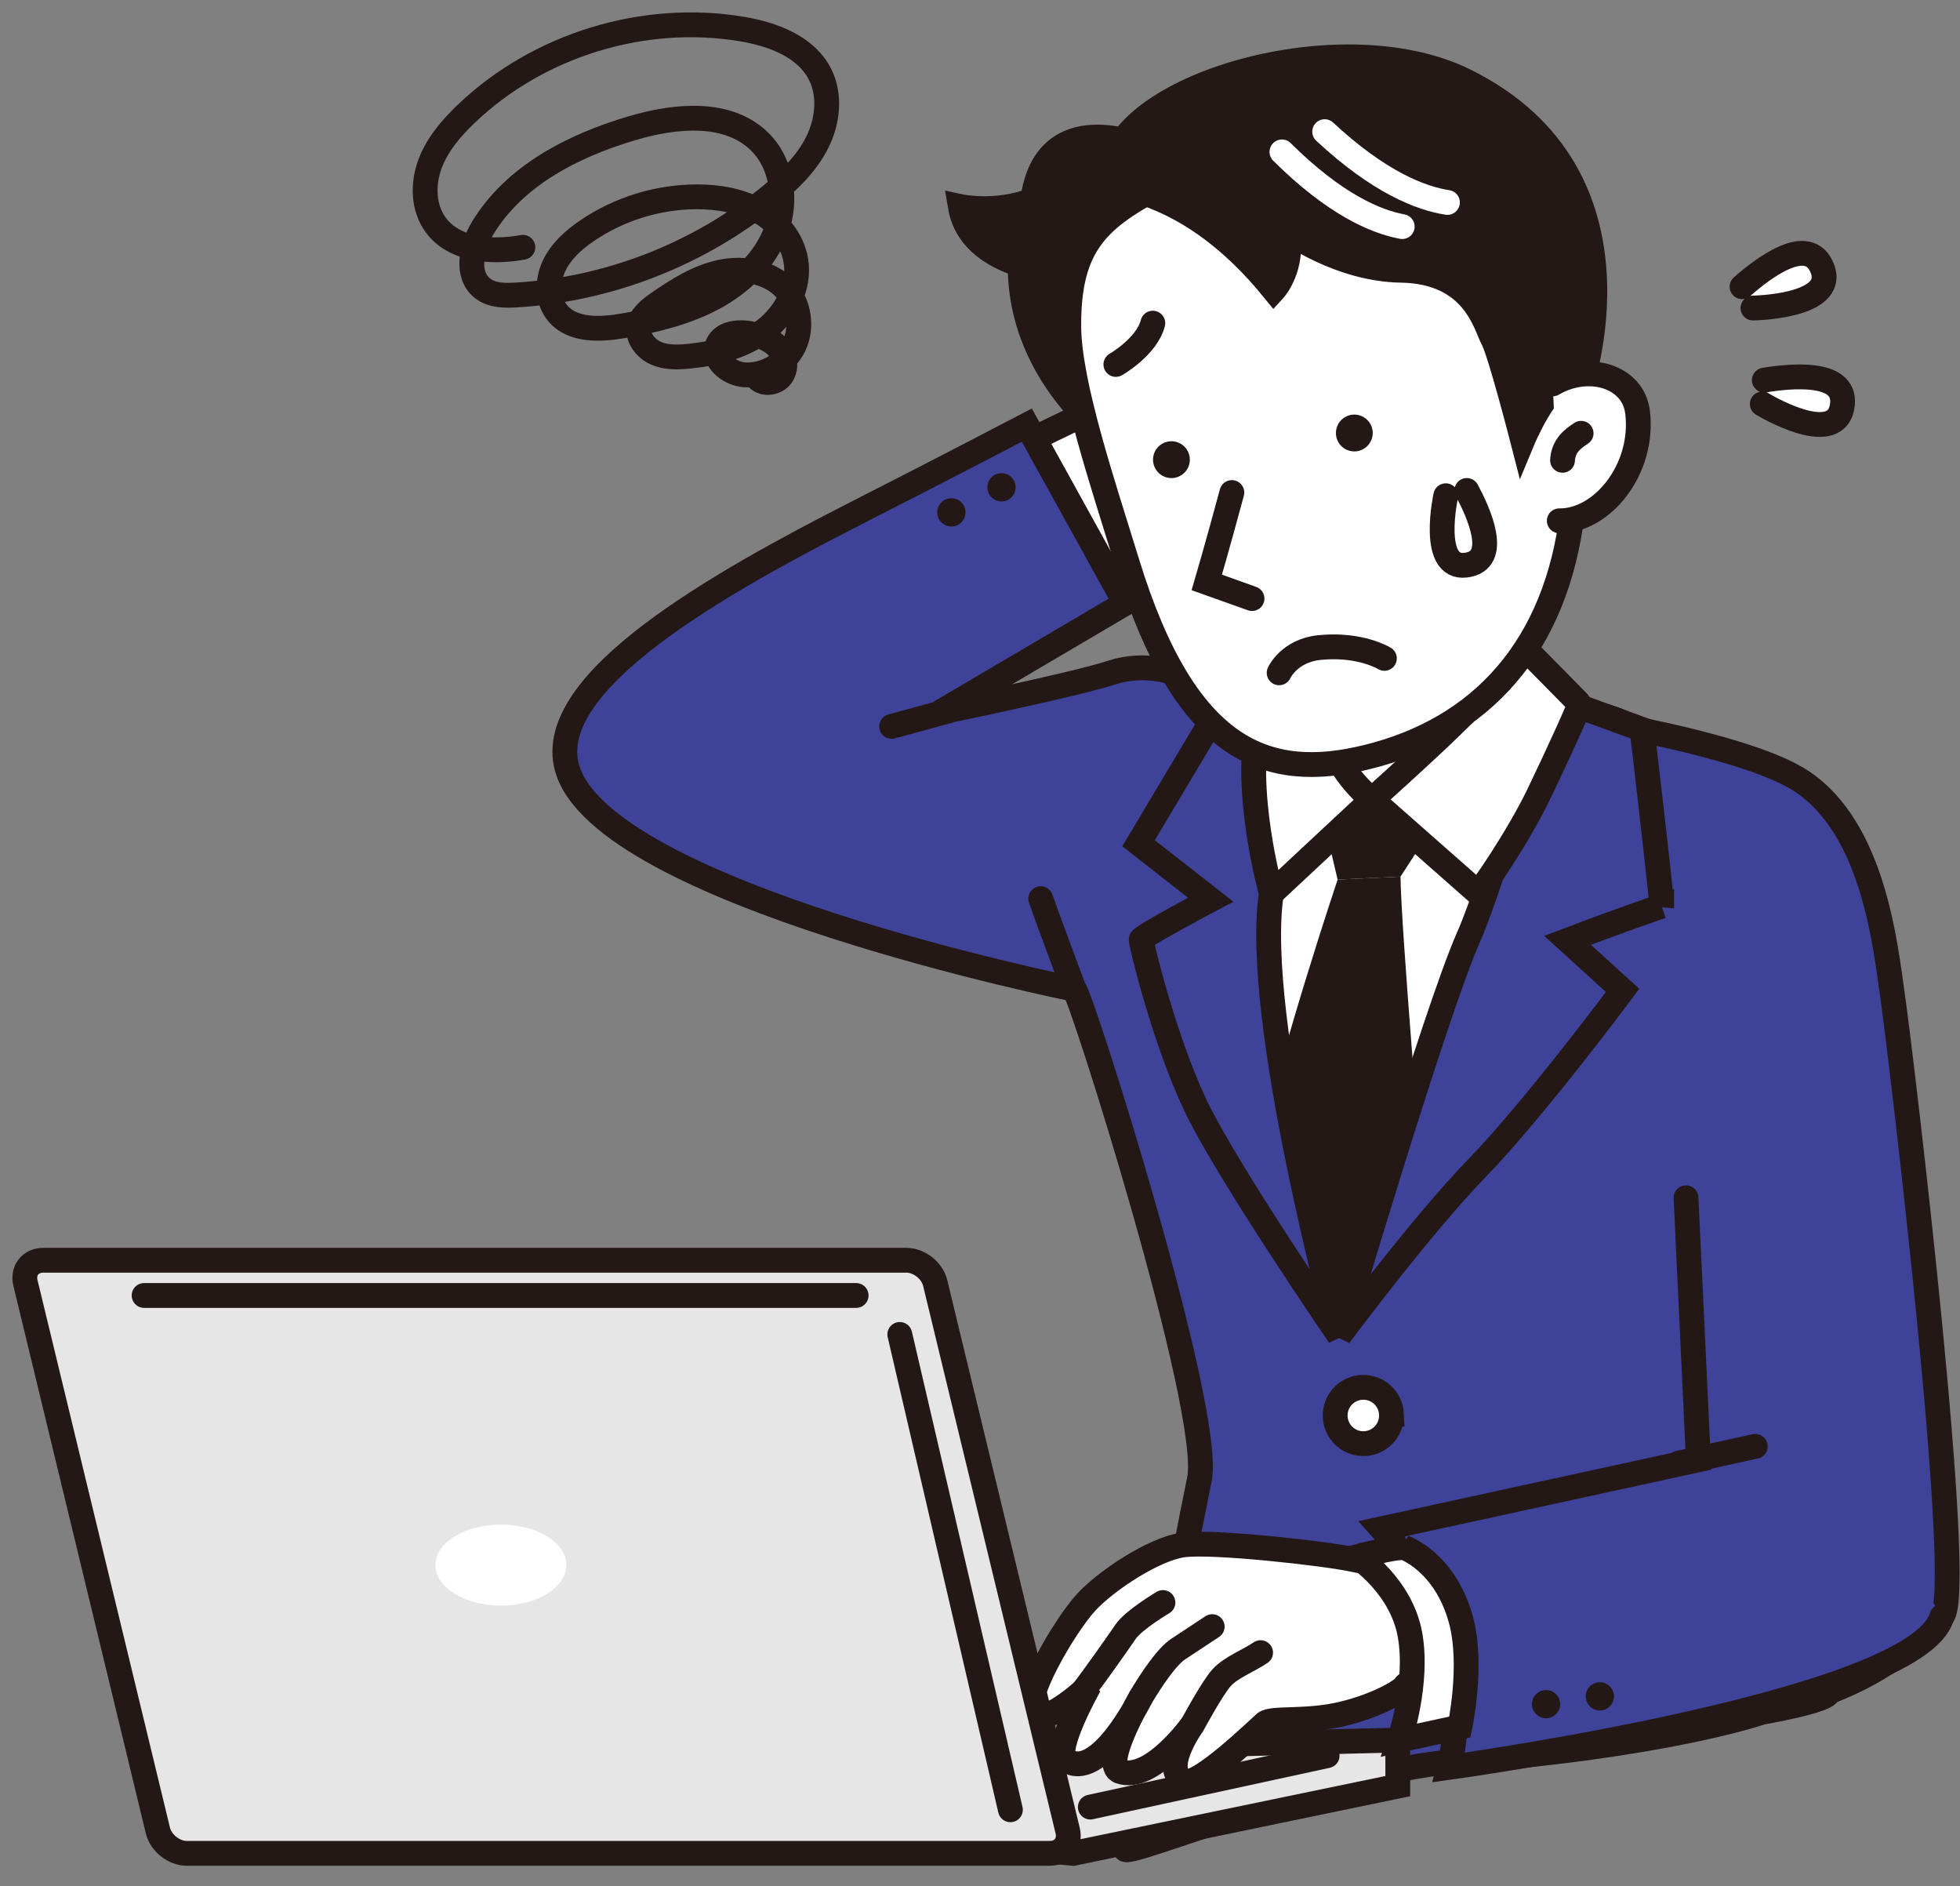
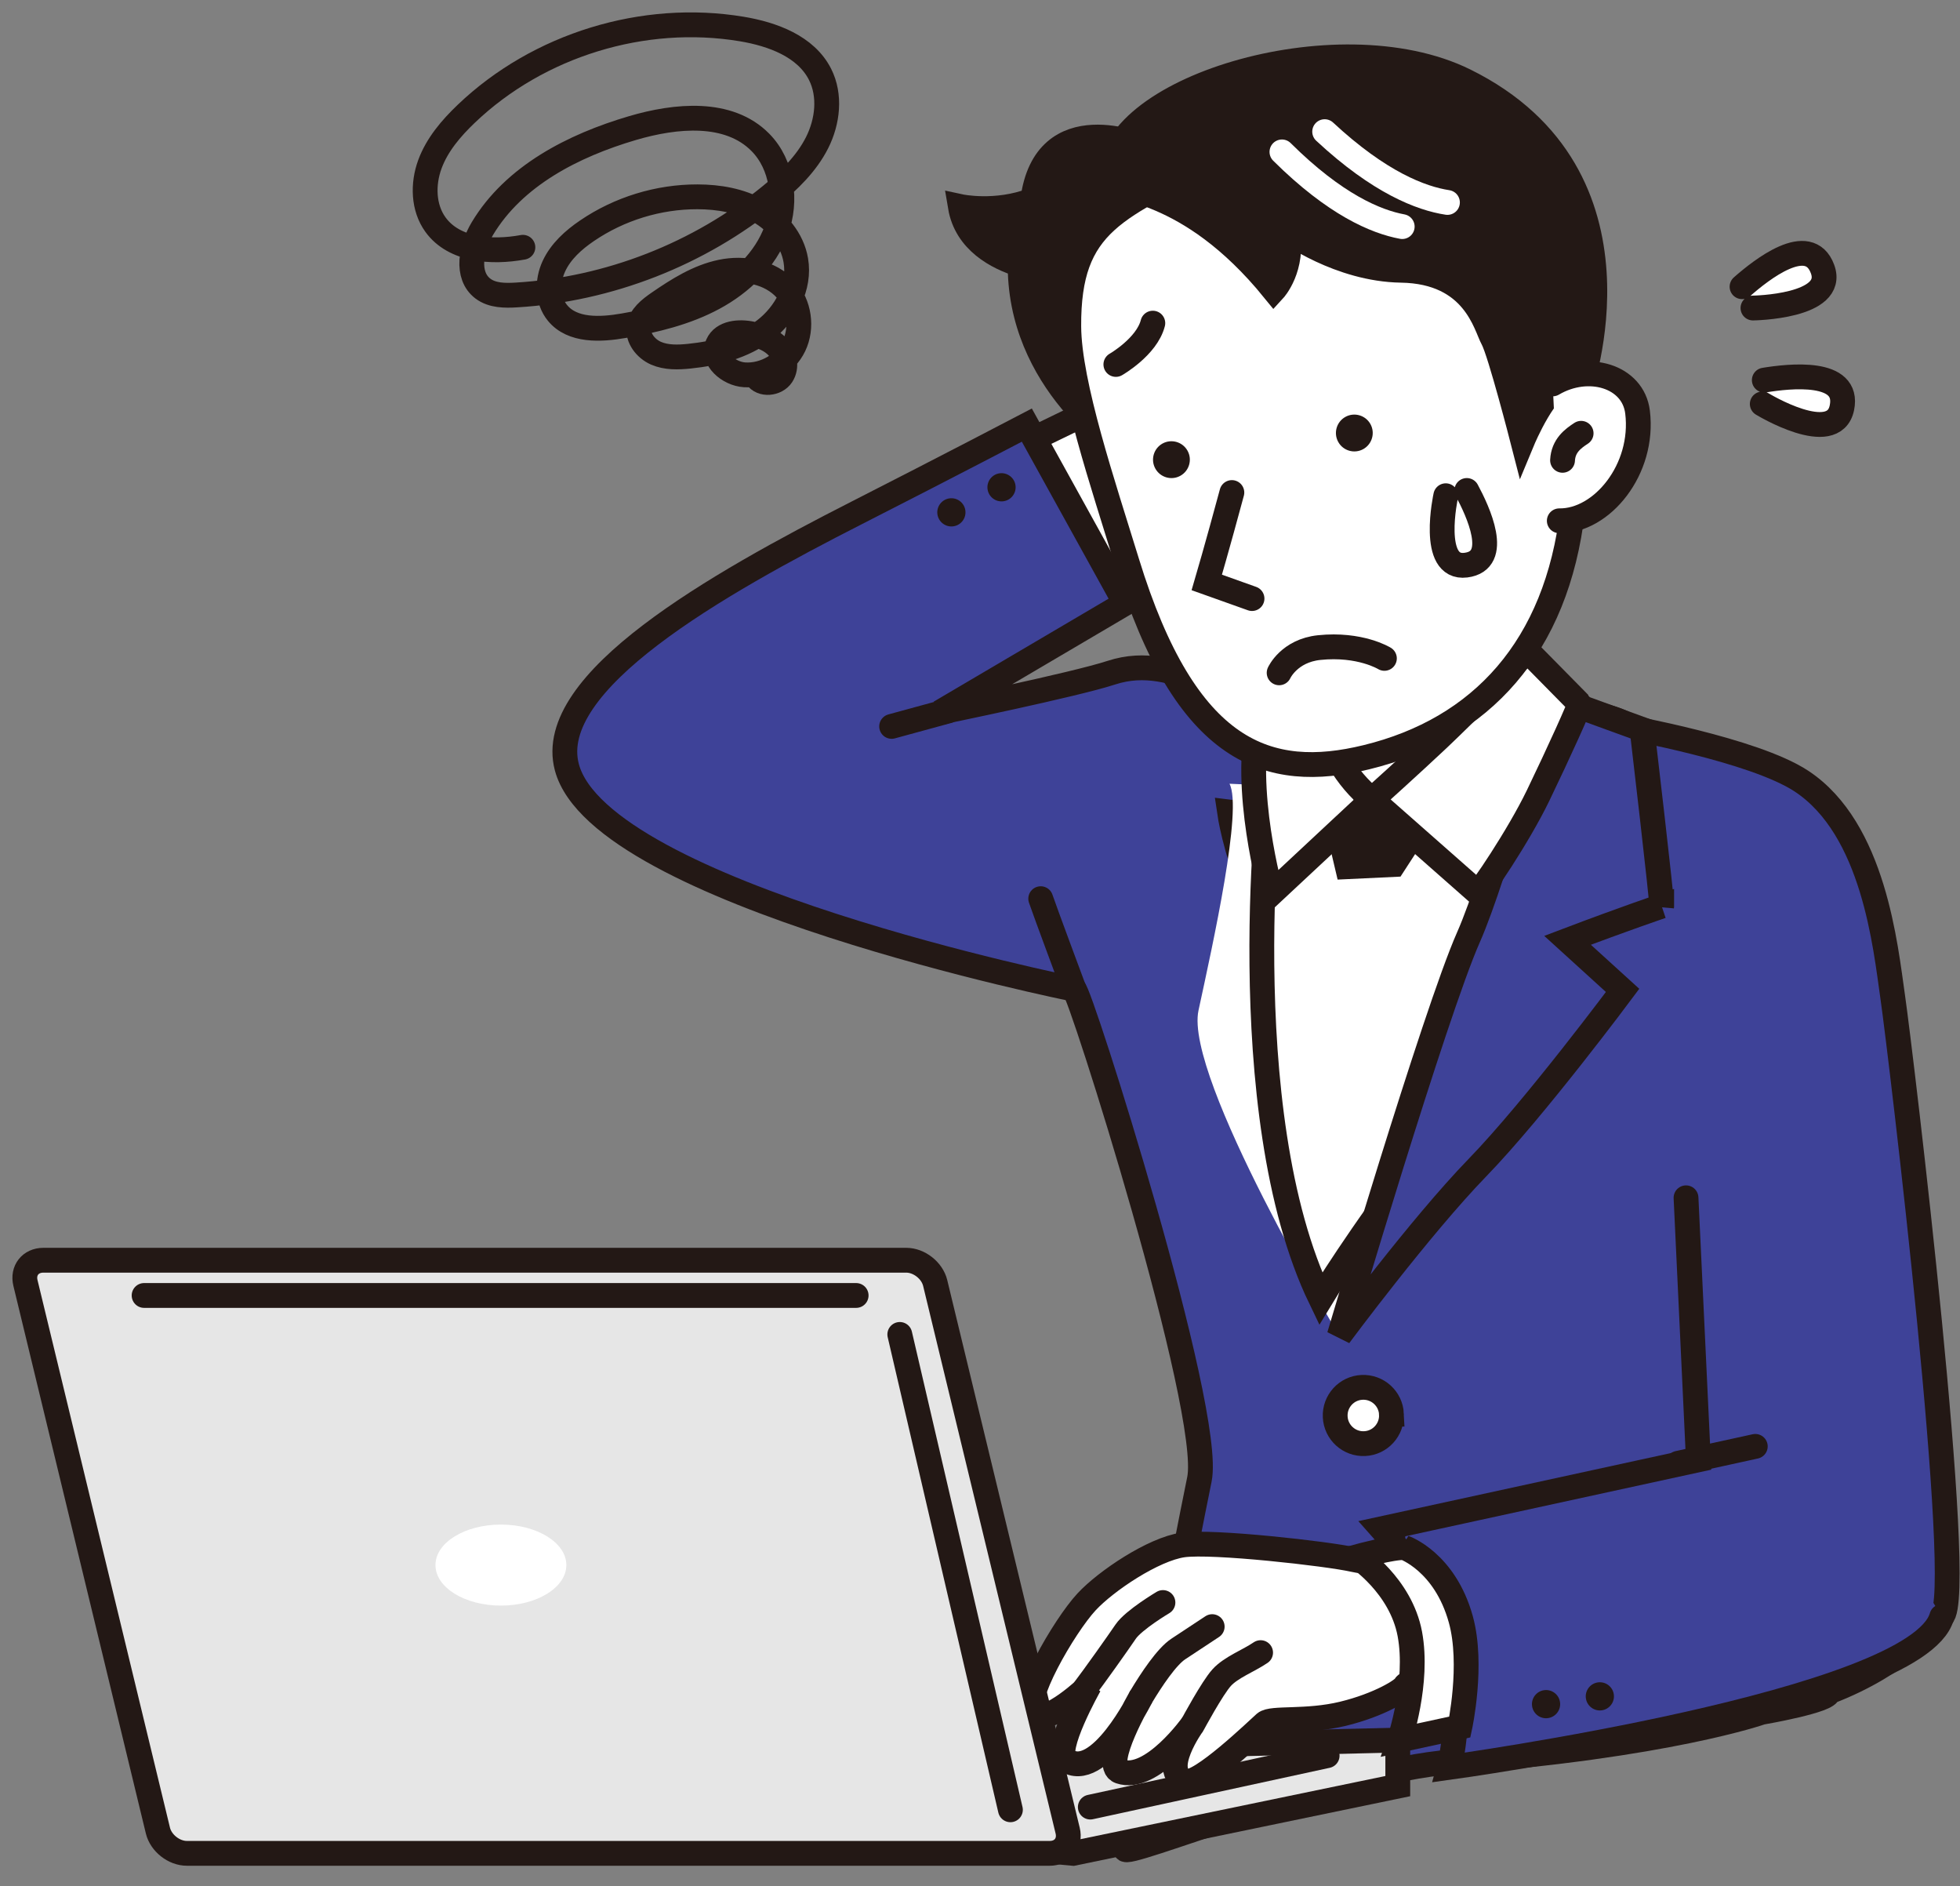
<svg xmlns="http://www.w3.org/2000/svg" fill="none" height="100%" overflow="visible" preserveAspectRatio="none" style="display: block;" viewBox="0 0 79 76" width="100%">
  <rect x="0" y="0" width="79" height="76" fill="#808080" stroke="none" />
  <g id="Group 21">
    <g id="Clip path group">
      <g id="Group">
        <g id="Vector">
          <path d="M40.811 18.09L43.651 16.712L46.562 22.729L43.686 24.074" fill="white" />
          <path d="M40.811 18.09L43.651 16.712L46.562 22.729L43.686 24.074" stroke="#231815" stroke-linecap="round" />
        </g>
        <path d="M43.289 39.86C43.497 39.795 48.914 56.865 48.343 59.615C47.806 62.199 45.561 74.037 45.356 74.5C45.151 74.963 53.871 71.35 58.5 71C67.204 70.341 71 69 71 69C71 69 73.801 68.519 73.698 68.185C76.719 67.037 78.053 65.296 78.265 65.141C79.249 64.415 76.617 42.45 76.288 40.172C75.996 38.147 75.536 33.405 72.611 31.477C70.669 30.196 65.477 29.303 65.509 29.276C65.986 28.892 58.541 27.292 52.491 28.224C49.483 28.687 47.535 26.21 44.788 27.108C43.307 27.593 37.888 28.704 37.888 28.704L45.356 24.308L41.388 17.13C41.388 17.13 38.223 18.786 34.527 20.668C28.873 23.548 21.933 27.479 22.848 30.917C24.206 36.023 43.289 39.86 43.289 39.86Z" fill="#3E4298" id="Vector_2" stroke="#231815" stroke-linecap="round" />
        <g id="Vector_3">
          <path d="M60.279 21.821C60.279 21.821 60.147 27.367 61.722 29.557C63.297 31.746 63.167 31.706 63.167 31.706C63.167 31.706 57.412 39.551 54.393 39.289C50.452 38.946 49.556 32.725 49.556 32.725C49.556 32.725 51.312 32.95 52.75 29.825C54.188 26.701 52.875 22.683 52.875 22.683" fill="white" />
          <path d="M60.279 21.821C60.279 21.821 60.147 27.367 61.722 29.557C63.297 31.746 63.167 31.706 63.167 31.706C63.167 31.706 57.412 39.551 54.393 39.289C50.452 38.946 49.556 32.725 49.556 32.725C49.556 32.725 51.312 32.95 52.75 29.825C54.188 26.701 52.875 22.683 52.875 22.683" stroke="#231815" stroke-linecap="round" />
        </g>
        <path d="M49.556 31.582C49.556 31.582 64.661 32.248 64.203 32.118C63.744 31.989 53.981 53.826 53.981 53.826C53.981 53.826 47.723 43.414 48.307 40.716C48.891 38.019 50.094 32.594 49.556 31.582Z" fill="white" id="Vector_4" />
        <path d="M61.808 30.949C61.808 30.949 59.715 43.387 57.261 46.558C54.806 49.73 53.231 52.333 53.231 52.333C49.594 44.806 51.197 31.099 51.288 31.104" id="Vector_5" stroke="#231815" stroke-linecap="round" />
        <path d="M53.143 32.169L58.459 32.226L56.449 35.324L53.914 35.444L53.143 32.169Z" fill="#231815" id="Vector_6" />
-         <path d="M53.914 35.444C53.914 35.444 51.55 42.486 50.736 46.452L53.74 53.01L57.332 47.527C57.332 47.527 56.467 37.325 56.449 35.324L53.914 35.443V35.444Z" fill="#231815" id="Vector_7" />
        <path d="M66.976 36.516C67.004 36.358 66.186 29.393 66.186 29.393L62.263 27.965C62.263 27.965 60.314 35.222 59.189 37.765C57.831 40.834 53.981 53.824 53.981 53.824C53.981 53.824 57.245 49.426 59.548 47.053C61.852 44.68 65.401 39.909 65.401 39.909L63.182 37.891C65.53 37 66.976 36.515 66.976 36.515V36.516Z" fill="#3E4298" id="Vector_8" stroke="#231815" stroke-linecap="round" />
-         <path d="M51.245 36.005C51.741 32.813 52.678 28.288 52.678 28.288L49.424 28.057L45.891 33.98L48.799 36.255C48.799 36.255 45.99 37.739 45.996 37.865C46.007 38.091 46.92 41.872 48.178 44.53C49.435 47.188 53.981 53.825 53.981 53.825C53.981 53.825 50.476 40.953 51.245 36.005Z" fill="#3E4298" id="Vector_9" stroke="#231815" stroke-linecap="round" />
        <path d="M50.756 28.892L52.998 27.452C52.998 27.452 53.087 30.425 55.303 32.221L51.245 36.005C51.245 36.005 50.045 31.775 50.756 28.892Z" fill="white" id="Vector_10" stroke="#231815" stroke-linecap="round" />
        <path d="M55.302 32.22L59.56 35.972C59.64 36.001 61.198 33.707 61.994 32.058C62.822 30.344 63.717 28.366 63.668 28.36L61.565 26.226C61.565 26.226 58.992 28.811 57.959 29.784C56.927 30.757 55.302 32.22 55.302 32.22V32.22Z" fill="white" id="Vector_11" stroke="#231815" stroke-linecap="round" />
        <path d="M56.084 56.985C56.114 57.611 55.63 58.144 55.004 58.172C54.378 58.202 53.846 57.718 53.817 57.092C53.787 56.466 54.271 55.934 54.897 55.905C55.524 55.875 56.056 56.359 56.085 56.985H56.084Z" fill="white" id="Vector_12" stroke="#231815" stroke-linecap="round" />
        <path d="M5.952 71.311L43.255 74.683L56.339 71.973V70.118L5.952 71.311Z" fill="#E6E6E6" id="Vector_13" stroke="#231815" stroke-linecap="round" />
        <path d="M43.946 72.818L53.492 70.746" id="Vector_14" stroke="#231815" stroke-linecap="round" />
        <g id="Group_2">
          <g id="Group_3">
            <path d="M57.289 62.886C57.047 62.804 55.587 63.08 54.549 62.844C53.512 62.608 48.868 62.086 47.678 62.255C46.489 62.425 44.579 63.703 43.795 64.549C42.89 65.523 41.114 68.59 41.651 69.079C42.187 69.567 43.915 67.907 43.915 67.907C43.915 67.907 42.424 70.551 42.955 70.918C44.291 71.843 45.991 68.379 45.991 68.379C45.991 68.379 44.378 71.124 45.145 71.384C46.42 71.818 48.077 69.478 48.077 69.478C48.077 69.478 46.703 71.387 47.786 71.773C48.338 71.97 50.71 69.677 50.983 69.436C51.257 69.196 52.655 69.415 54.121 69.06C55.587 68.706 56.6 68.079 56.649 67.905C56.698 67.731 59.761 67.601 59.59 67.609C59.42 67.617 61.115 64.187 57.289 62.885L57.289 62.886Z" fill="white" id="Vector_15" stroke="#231815" stroke-linecap="round" />
            <g id="Vector_16">
              <path d="M48.076 69.479C48.076 69.479 48.862 68.016 49.242 67.6C49.621 67.183 50.331 66.921 50.81 66.594" fill="white" />
              <path d="M48.076 69.479C48.076 69.479 48.862 68.016 49.242 67.6C49.621 67.183 50.331 66.921 50.81 66.594" stroke="#231815" stroke-linecap="round" />
            </g>
            <g id="Vector_17">
              <path d="M45.99 68.38C46.413 67.676 47.026 66.753 47.495 66.446C48.122 66.036 48.859 65.546 48.859 65.546" fill="white" />
              <path d="M45.99 68.38C46.413 67.676 47.026 66.753 47.495 66.446C48.122 66.036 48.859 65.546 48.859 65.546" stroke="#231815" stroke-linecap="round" />
            </g>
            <g id="Vector_18">
              <path d="M43.623 68.188C44.16 67.478 45.051 66.219 45.371 65.748C45.691 65.277 46.874 64.575 46.874 64.575" fill="white" />
              <path d="M43.623 68.188C44.16 67.478 45.051 66.219 45.371 65.748C45.691 65.277 46.874 64.575 46.874 64.575" stroke="#231815" stroke-linecap="round" />
            </g>
          </g>
          <g id="Vector_19">
            <path d="M67.957 48.266L68.455 58.823L55.691 61.602C55.691 61.602 57.67 63.827 58.288 66.006C59.08 68.798 58.408 71.219 58.408 71.219C58.408 71.219 77.285 68.62 78.266 65.141" fill="#3E4298" />
            <path d="M67.957 48.266L68.455 58.823L55.691 61.602C55.691 61.602 57.67 63.827 58.288 66.006C59.08 68.798 58.408 71.219 58.408 71.219C58.408 71.219 77.285 68.62 78.266 65.141" stroke="#231815" stroke-linecap="round" />
          </g>
          <path d="M62.878 68.588C62.923 68.899 62.707 69.187 62.397 69.232C62.086 69.278 61.798 69.062 61.753 68.752C61.708 68.441 61.923 68.153 62.233 68.108C62.544 68.062 62.833 68.278 62.878 68.588Z" fill="#231815" id="Vector_20" />
          <path d="M65.046 68.274C65.091 68.585 64.876 68.873 64.566 68.918C64.255 68.964 63.967 68.748 63.921 68.438C63.876 68.127 64.092 67.839 64.402 67.794C64.713 67.749 65.001 67.964 65.046 68.274Z" fill="#231815" id="Vector_21" />
          <path d="M40.93 19.554C40.975 19.864 40.759 20.153 40.449 20.198C40.138 20.243 39.85 20.027 39.805 19.717C39.76 19.406 39.975 19.118 40.285 19.073C40.596 19.028 40.885 19.244 40.93 19.554Z" fill="#231815" id="Vector_22" />
          <path d="M38.909 20.564C38.954 20.875 38.739 21.163 38.429 21.208C38.118 21.253 37.83 21.037 37.784 20.727C37.739 20.417 37.955 20.128 38.265 20.083C38.576 20.038 38.864 20.254 38.909 20.564Z" fill="#231815" id="Vector_23" />
          <path d="M67.638 58.964L70.749 58.283" id="Vector_24" stroke="#231815" stroke-linecap="round" />
          <path d="M56.606 62.364C56.163 62.329 54.696 62.729 54.696 62.729C54.696 62.729 56.456 63.876 56.825 65.84C57.192 67.805 56.406 70.118 56.406 70.118L58.841 69.591C58.841 69.591 59.386 67.082 58.88 65.254C58.236 62.927 56.605 62.363 56.605 62.363L56.606 62.364Z" fill="white" id="Vector_25" stroke="#231815" stroke-linecap="round" />
        </g>
        <g id="Group_4">
          <g id="Group_5">
            <path d="M43.033 73.765C43.156 74.269 42.831 74.682 42.311 74.682H7.531C7.012 74.682 6.487 74.269 6.365 73.765L1.026 51.7C0.903 51.195 1.228 50.782 1.748 50.782H36.528C37.047 50.782 37.572 51.195 37.694 51.7L43.033 73.765Z" fill="#E6E6E6" id="Vector_26" />
            <path d="M43.033 73.765C43.156 74.269 42.831 74.682 42.311 74.682H7.531C7.012 74.682 6.487 74.269 6.365 73.765L1.026 51.7C0.903 51.195 1.228 50.782 1.748 50.782H36.528C37.047 50.782 37.572 51.195 37.694 51.7L43.033 73.765Z" id="Vector_27" stroke="#231815" stroke-linecap="round" />
          </g>
          <path d="M20.19 64.699C21.646 64.699 22.827 63.968 22.827 63.066C22.827 62.164 21.646 61.434 20.19 61.434C18.733 61.434 17.552 62.164 17.552 63.066C17.552 63.968 18.733 64.699 20.19 64.699Z" fill="white" id="Vector_28" />
          <path d="M5.808 52.202H34.508" id="Vector_29" stroke="#231815" stroke-linecap="round" />
          <path d="M36.267 53.772L40.726 72.927" id="Vector_30" stroke="#231815" stroke-linecap="round" />
        </g>
        <g id="Group_6">
          <path d="M41.627 8.06C40.135 8.633 38.707 8.324 38.707 8.324C38.943 9.734 40.202 10.379 41.118 10.664C41.118 10.77 41.119 10.878 41.123 10.988C41.293 15.716 45.482 18.223 45.482 18.223L46.095 5.906C46.095 5.906 42.133 4.179 41.627 8.06Z" fill="#231815" id="Vector_31" stroke="#231815" stroke-linecap="round" />
          <path d="M43.078 13.155C43.092 15.487 44.477 19.565 45.424 22.652C47.802 30.403 51.134 31.473 55.071 30.514C59.699 29.387 62.747 26.074 63.386 20.569C63.703 17.838 63.437 13.243 61.951 10.453C60.465 7.665 53.773 3.991 49.386 6.182C44.999 8.375 43.053 8.94 43.078 13.154V13.155Z" fill="white" id="Vector_32" stroke="#231815" stroke-linecap="round" />
          <g id="Vector_33">
            <path d="M63.64 15.793C63.64 15.793 66.813 7.082 59.041 3.248C53.872 0.699 44.425 3.66 44.785 7.242C44.833 7.718 47.856 7.392 51.346 11.686C51.346 11.686 52.164 10.798 51.89 9.311C51.89 9.311 53.973 10.851 56.475 10.89C59.431 10.936 59.876 13.129 60.169 13.659C60.461 14.189 61.373 17.741 61.373 17.741C61.373 17.741 62.342 15.409 63.15 15.44C63.959 15.471 63.641 15.793 63.641 15.793" fill="#231815" />
            <path d="M63.64 15.793C63.64 15.793 66.813 7.082 59.041 3.248C53.872 0.699 44.425 3.66 44.785 7.242C44.833 7.718 47.856 7.392 51.346 11.686C51.346 11.686 52.164 10.798 51.89 9.311C51.89 9.311 53.973 10.851 56.475 10.89C59.431 10.936 59.876 13.129 60.169 13.659C60.461 14.189 61.373 17.741 61.373 17.741C61.373 17.741 62.342 15.409 63.15 15.44C63.959 15.471 63.641 15.793 63.641 15.793" stroke="#231815" stroke-linecap="round" />
          </g>
          <g id="Vector_34">
            <path d="M55.8 26.53C55.8 26.53 54.821 25.924 53.171 26.095C51.959 26.221 51.557 27.112 51.557 27.112" fill="white" />
            <path d="M55.8 26.53C55.8 26.53 54.821 25.924 53.171 26.095C51.959 26.221 51.557 27.112 51.557 27.112" stroke="#231815" stroke-linecap="round" />
          </g>
          <g id="Vector_35">
            <path d="M62.583 15.47C64.024 14.621 65.824 15.157 66.003 16.603C66.288 18.913 64.566 21.009 62.849 20.986" fill="white" />
            <path d="M62.583 15.47C64.024 14.621 65.824 15.157 66.003 16.603C66.288 18.913 64.566 21.009 62.849 20.986" stroke="#231815" stroke-linecap="round" />
          </g>
          <g id="Vector_36">
            <path d="M49.652 19.847C49.063 22.035 48.641 23.47 48.641 23.47L50.464 24.12" fill="white" />
            <path d="M49.652 19.847C49.063 22.035 48.641 23.47 48.641 23.47L50.464 24.12" stroke="#231815" stroke-linecap="round" />
          </g>
          <path d="M55.236 17.087C55.435 17.445 55.306 17.897 54.949 18.097C54.591 18.296 54.139 18.168 53.94 17.81C53.74 17.452 53.869 17 54.226 16.8C54.584 16.601 55.036 16.729 55.236 17.087H55.236Z" fill="#231815" id="Vector_37" />
          <path d="M47.864 18.161C48.064 18.519 47.935 18.971 47.578 19.171C47.22 19.371 46.768 19.242 46.568 18.884C46.368 18.526 46.497 18.074 46.854 17.874C47.212 17.675 47.664 17.803 47.864 18.161H47.864Z" fill="#231815" id="Vector_38" />
          <g id="Vector_39">
            <path d="M62.98 18.549C63.01 17.957 63.406 17.671 63.729 17.46Z" fill="white" />
            <path d="M62.98 18.549C63.01 17.957 63.406 17.671 63.729 17.46" stroke="#231815" stroke-linecap="round" />
          </g>
          <path d="M53.392 5.305C55.602 7.36 57.283 7.997 58.341 8.158" id="Vector_40" stroke="white" stroke-linecap="round" />
          <path d="M51.67 6.121C53.809 8.246 55.465 8.937 56.518 9.131" id="Vector_41" stroke="white" stroke-linecap="round" />
          <g id="Vector_42">
            <path d="M44.976 14.686C44.976 14.686 46.223 13.973 46.466 13.021Z" fill="white" />
            <path d="M44.976 14.686C44.976 14.686 46.223 13.973 46.466 13.021" stroke="#231815" stroke-linecap="round" />
          </g>
        </g>
        <path d="M38.217 28.649L35.938 29.271" id="Vector_43" stroke="#231815" stroke-linecap="round" />
        <g id="Vector_44">
          <path d="M70.215 11.553C70.982 10.878 72.909 9.348 73.459 10.841C74.022 12.37 70.655 12.412 70.655 12.412" fill="white" />
          <path d="M70.215 11.553C70.982 10.878 72.909 9.348 73.459 10.841C74.022 12.37 70.655 12.412 70.655 12.412" stroke="#231815" stroke-linecap="round" />
        </g>
        <g id="Vector_45">
          <path d="M71.112 15.317C72.121 15.152 74.565 14.878 74.239 16.436C73.905 18.029 71.03 16.278 71.03 16.278" fill="white" />
          <path d="M71.112 15.317C72.121 15.152 74.565 14.878 74.239 16.436C73.905 18.029 71.03 16.278 71.03 16.278" stroke="#231815" stroke-linecap="round" />
        </g>
        <g id="Vector_46">
          <path d="M59.121 19.764C59.56 20.58 60.514 22.595 59.083 22.773C57.619 22.956 58.273 19.976 58.273 19.976" fill="white" />
          <path d="M59.121 19.764C59.56 20.58 60.514 22.595 59.083 22.773C57.619 22.956 58.273 19.976 58.273 19.976" stroke="#231815" stroke-linecap="round" />
        </g>
        <g id="Vector_47">
          <path d="M43.289 39.86C43.289 39.86 42.128 36.748 41.947 36.213Z" fill="#3E4298" />
          <path d="M43.289 39.86C43.289 39.86 42.128 36.748 41.947 36.213" stroke="#231815" stroke-linecap="round" />
        </g>
        <path d="M21.076 9.964C19.816 10.195 18.305 10.09 17.553 9.053C17.055 8.366 17.034 7.418 17.326 6.622C17.618 5.827 18.186 5.164 18.799 4.579C21.703 1.81 25.94 0.509 29.898 1.169C31.143 1.377 32.483 1.869 33.053 2.996C33.483 3.846 33.363 4.898 32.934 5.749C32.505 6.599 31.801 7.279 31.064 7.882C28.177 10.241 24.537 11.663 20.816 11.886C20.349 11.915 19.841 11.912 19.467 11.631C18.76 11.099 18.986 9.974 19.44 9.216C20.716 7.083 23.106 5.865 25.49 5.162C27.237 4.647 29.371 4.441 30.649 5.738C31.539 6.641 31.726 8.095 31.288 9.284C30.851 10.473 29.873 11.408 28.756 12.008C27.64 12.609 26.388 12.907 25.14 13.125C24.201 13.289 23.073 13.345 22.47 12.609C22.051 12.097 22.046 11.333 22.323 10.732C22.599 10.132 23.112 9.671 23.659 9.299C24.962 8.411 26.537 7.927 28.114 7.931C28.968 7.933 29.841 8.082 30.585 8.503C31.328 8.923 31.931 9.643 32.075 10.486C32.259 11.553 31.677 12.65 30.816 13.307C29.955 13.965 28.862 14.242 27.784 14.353C27.332 14.399 26.857 14.415 26.44 14.233C26.023 14.05 25.684 13.616 25.752 13.166C25.815 12.742 26.195 12.447 26.548 12.204C27.324 11.669 28.143 11.153 29.065 10.96C29.987 10.767 31.043 10.956 31.674 11.655C32.22 12.26 32.355 13.203 32.002 13.937C31.648 14.672 30.827 15.154 30.013 15.104C29.373 15.065 28.669 14.466 28.928 13.879C29.137 13.402 29.794 13.345 30.303 13.456C30.699 13.543 31.098 13.7 31.366 14.004C31.634 14.309 31.733 14.789 31.509 15.127C31.286 15.465 30.704 15.525 30.483 15.184" id="Vector_48" stroke="#231815" stroke-linecap="round" />
      </g>
    </g>
  </g>
</svg>